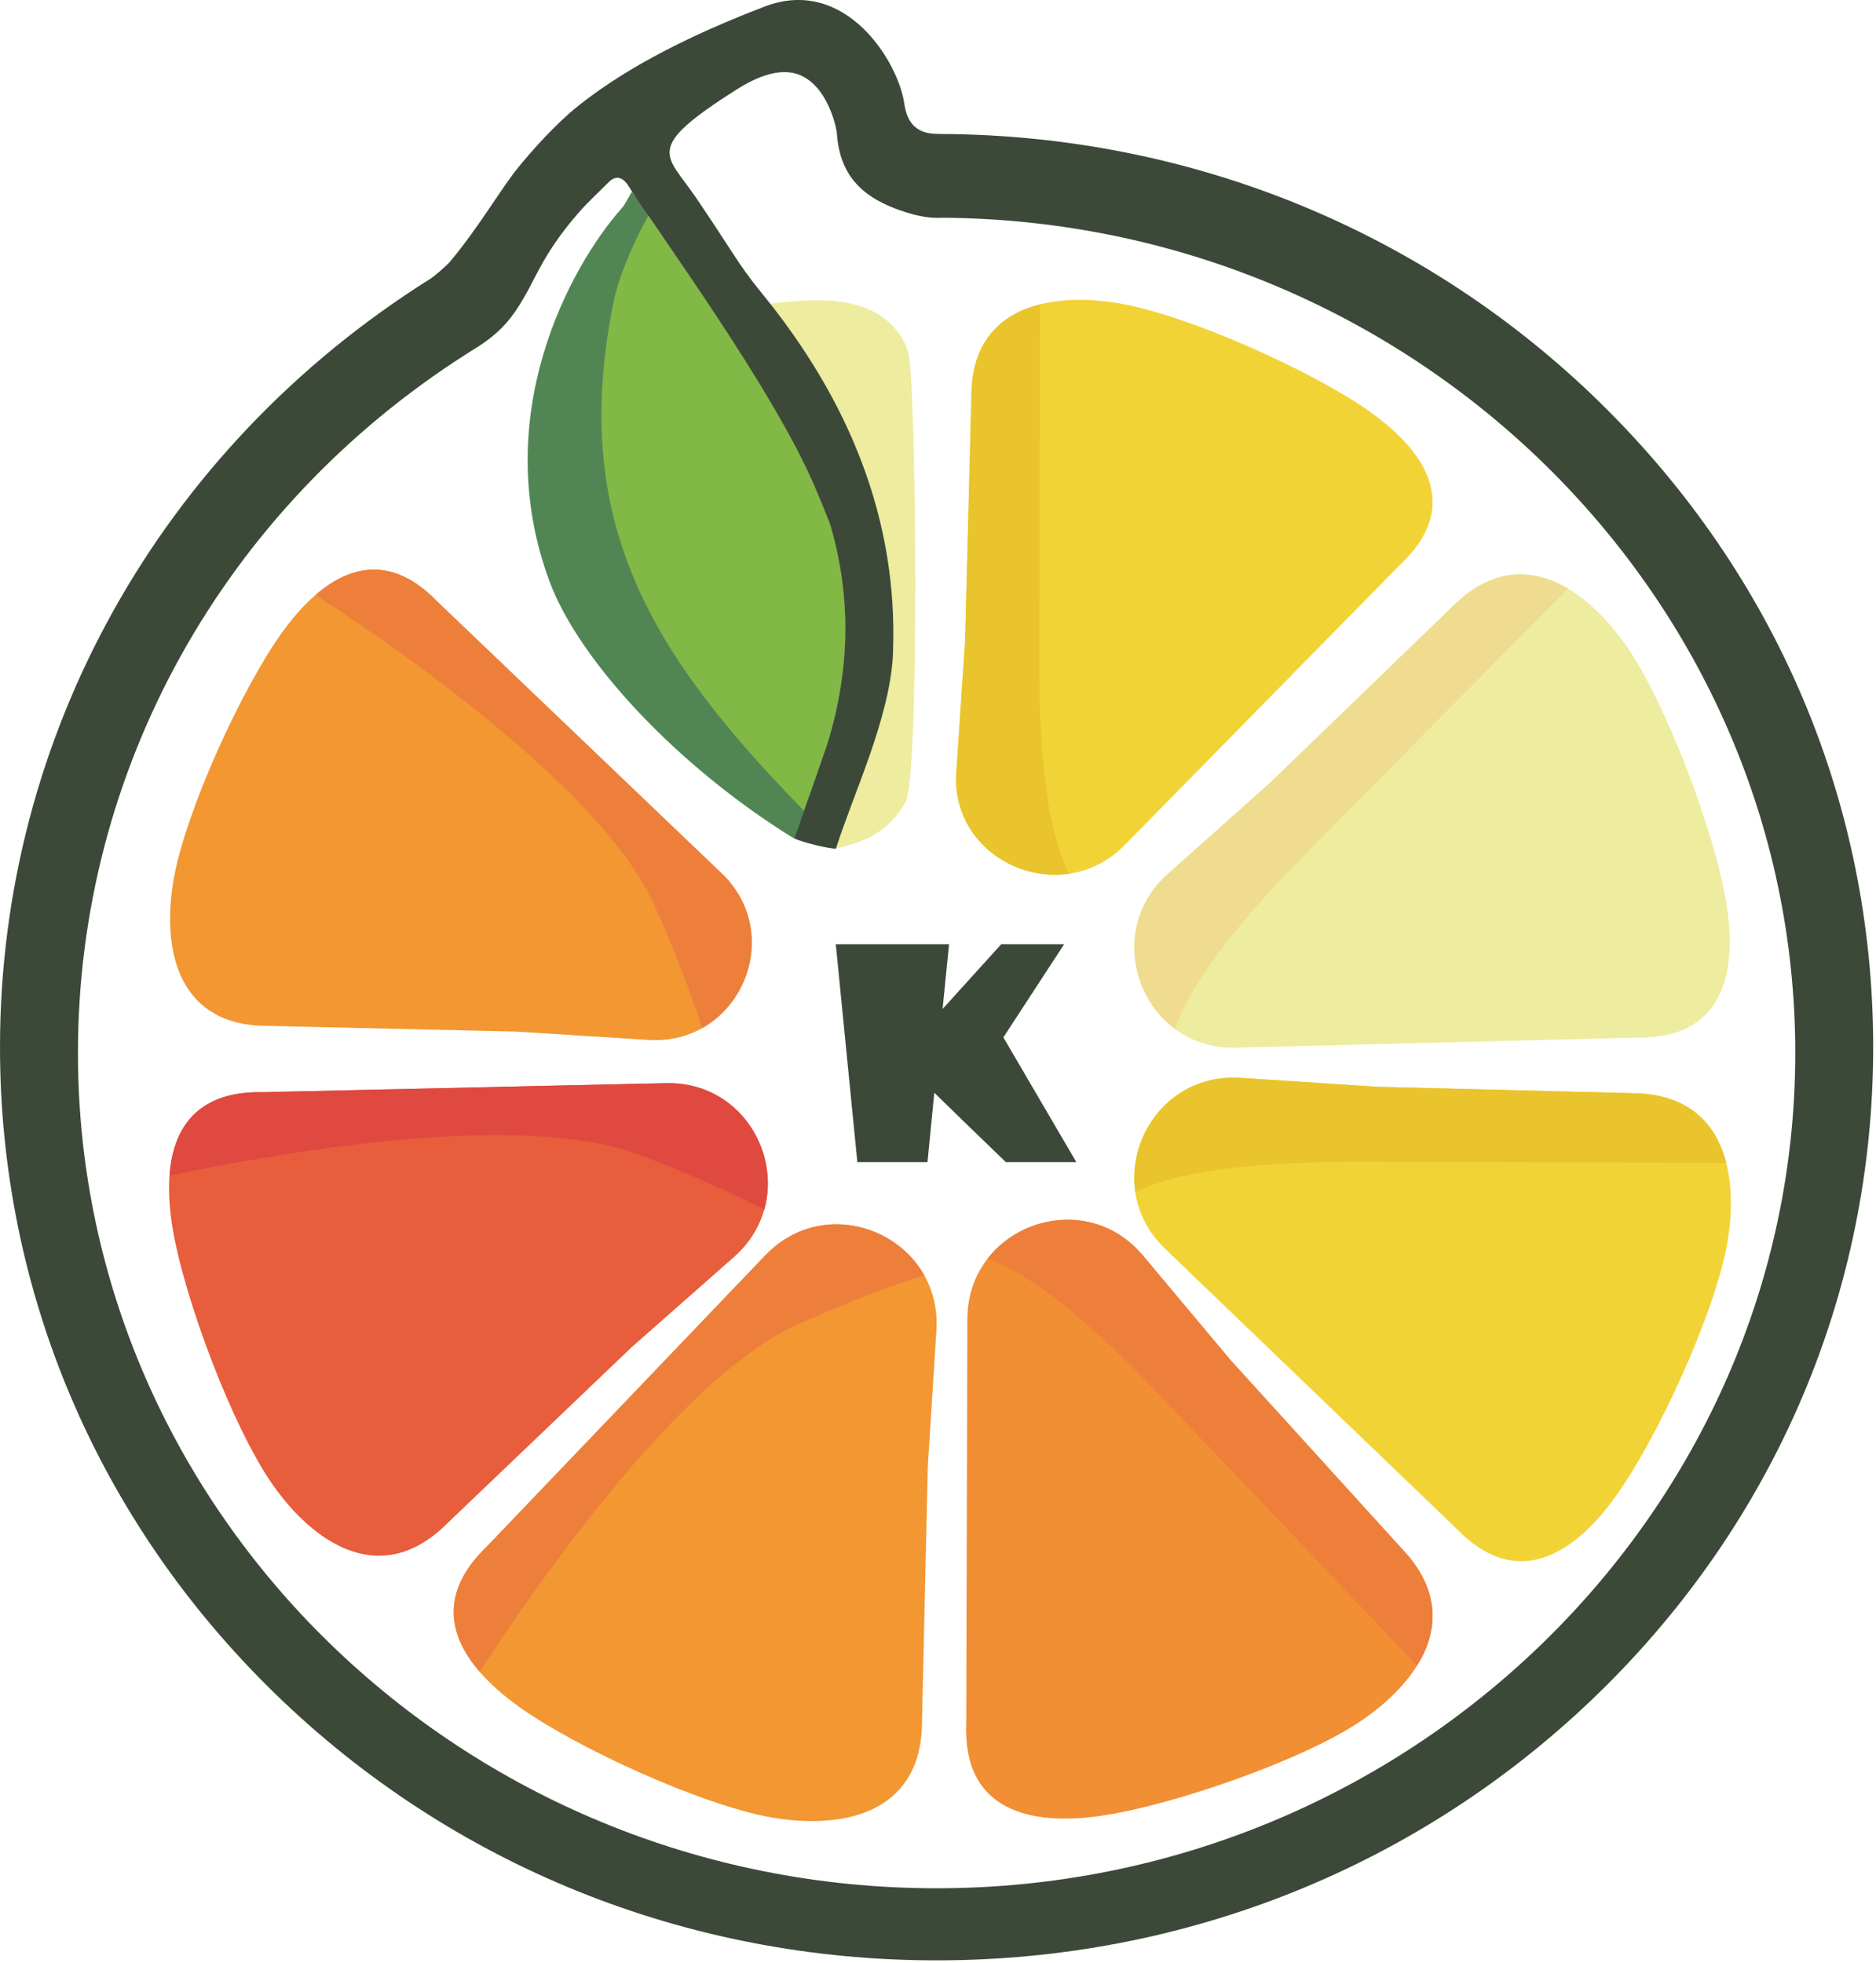
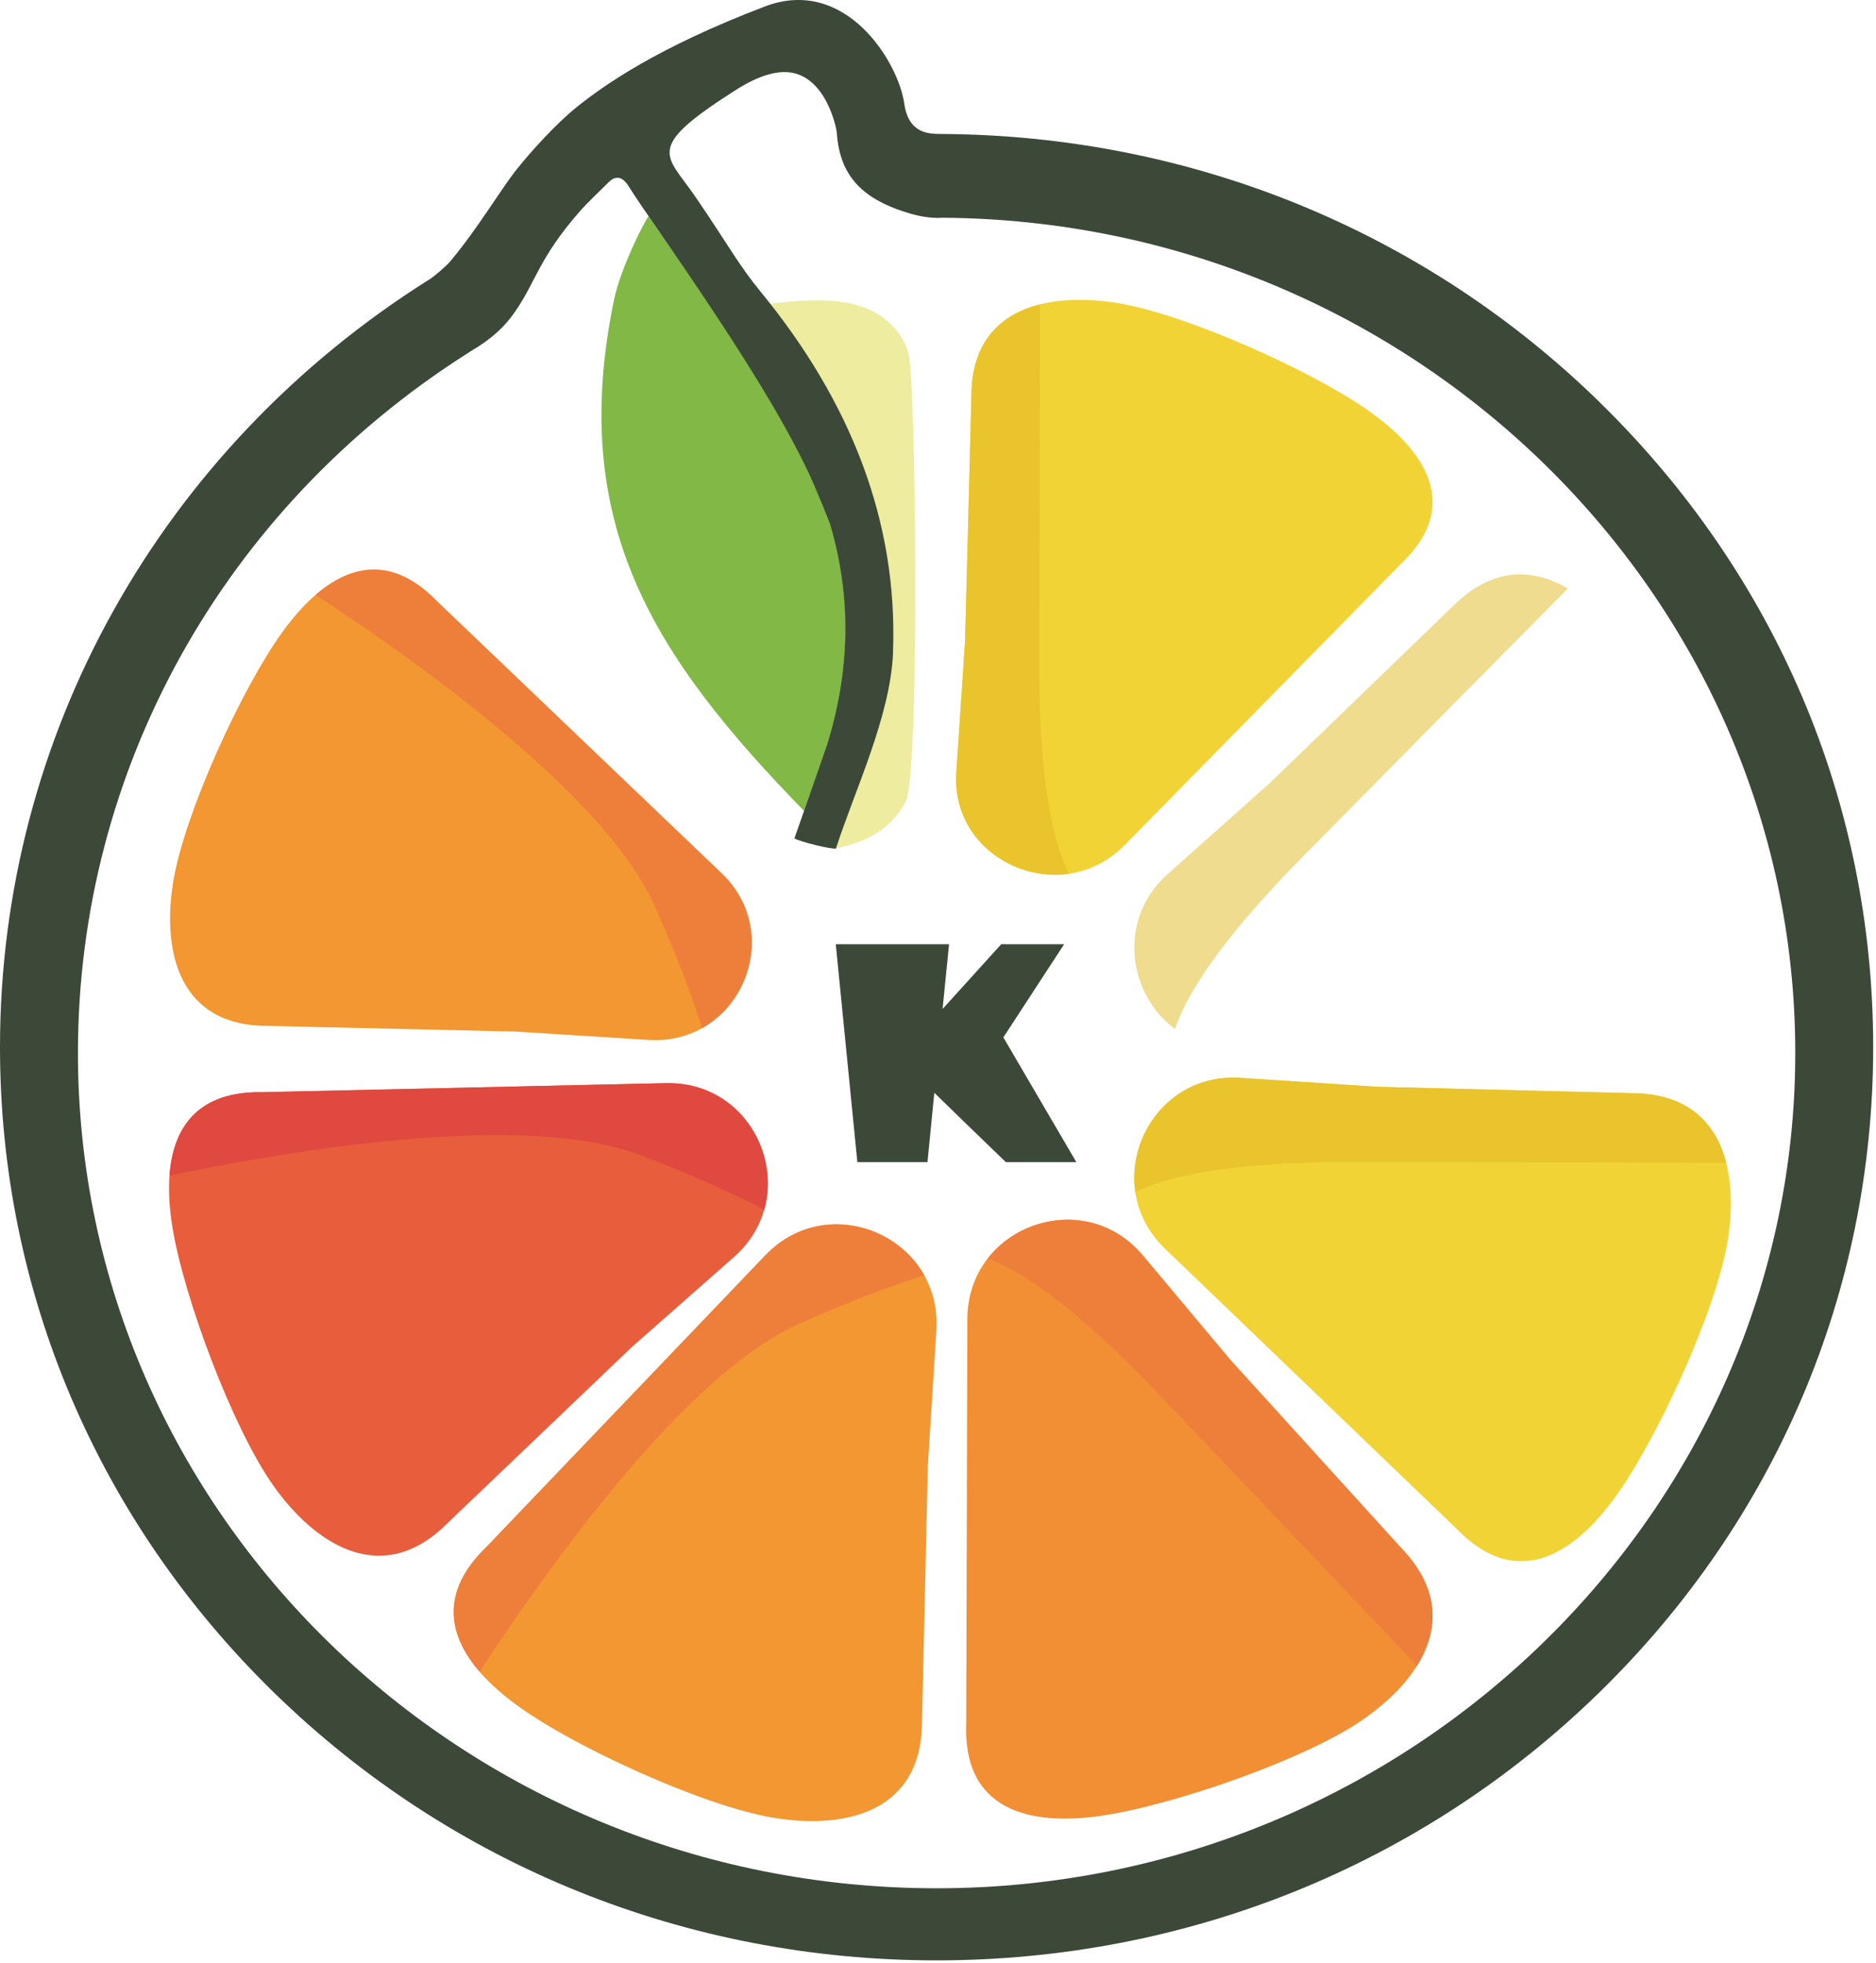
<svg xmlns="http://www.w3.org/2000/svg" width="626" height="655" viewBox="0 0 626 655" fill="none">
  <g clip-path="url(#clip0_34_2)">
-     <path d="M183.46 194.25C162.86 139.12 190.06 89.23 207.31 69.66C207.62 69.28 207.93 68.89 208.24 68.51C209.04 67.18 210.09 65.26 210.89 63.93C211.44 65.26 215.81 69.11 216.42 72.14C216.1 72.4 211.62 81.24 209.19 92.37C189.25 183.91 234.73 229.2 246.25 241.65C263.53 260.32 270.45 264.53 270.45 264.53L265.25 279.86C265.25 279.86 264.61 279.59 264.35 279.43C225.6 255.34 193.19 220.28 183.46 194.25Z" fill="#518654" />
    <path d="M298.07 217.56C299.63 173.32 282.44 135.85 256.23 101.63C256.26 101.27 262.96 100.69 266.26 100.46C279.41 99.55 292.55 100.81 300.15 111.58C301.61 113.65 302.72 116.04 303.25 118.51C305.7 129.91 306.92 258.66 302.22 267.5C295.65 279.86 283.75 281.87 279.02 283.1C285.02 264.22 291.03 245.34 297.03 226.46C297.11 224.49 297.19 222.52 297.27 220.54L298.07 217.55V217.56Z" fill="#EDEC9F" />
    <path d="M277.031 174.72C277.031 174.72 273.301 165.36 272.891 164.58C259.581 131.35 236.911 102.2 216.421 72.13C215.061 73.87 207.121 89.22 204.861 100.21C189.471 174.84 218.061 219.04 268.331 270.63C270.911 263.21 273.491 255.8 276.071 248.38C283.661 223.91 284.351 199.36 277.041 174.7L277.031 174.72Z" fill="#82B845" />
-     <path d="M534.01 134.43C475.41 77.04 397.4 45.18 314.37 44.71C310.51 44.66 303.24 45.04 301.76 34.62C299.75 20.51 282.07 -8.07 255.23 2.16C219.33 15.84 201.48 28.46 192.27 35.88C185.88 41.03 177.55 50.05 172.29 56.67C167.13 63.15 159.33 76.42 150.18 87.29C149.03 88.66 145 92.18 143.27 93.26V93.24C53.55 149.7 0 245.47 0 349.44C0 430.9 32.55 507.47 91.66 565.04C150.68 622.52 229.12 654.17 312.53 654.17C395.94 654.17 474.39 622.52 533.4 565.04C592.51 507.47 625.06 430.91 625.06 349.44C625.06 267.97 592.72 191.93 534 134.43H534.01ZM312.54 630.11C154.54 630.11 26.01 505.07 26.01 351.38C26.01 256.94 74.48 169.84 155.73 118.07C156.11 117.84 156.5 117.6 156.89 117.33C156.96 117.28 157.04 117.23 157.11 117.19C164.21 112.98 168.4 109.07 171.94 103.92C178.91 93.79 179.89 86.08 193.25 70.79C196.36 67.22 199.9 64.05 203.22 60.68C206.94 57.09 209.46 61.63 210.05 62.59C217.09 74.09 259.51 131.43 272.82 164.66C273.23 165.44 276.96 174.79 276.96 174.8C284.27 199.46 283.58 224.02 275.99 248.48C273.41 255.9 270.83 263.31 268.25 270.73C267.19 273.75 266.13 276.77 265.08 279.78C267.46 281.03 276.71 283.29 278.95 283.18C284.95 264.3 297.2 239.09 298 217.63C299.64 173.39 283.41 133.56 254.09 97.69C246.09 87.9 243.88 83 232.04 65.65C222.27 51.33 214.57 49.72 245.6 29.99C260.97 20.22 268 24.61 271.87 28.46C277.07 33.65 279.21 42.9 279.26 44.56C280.27 59.08 288.26 66.35 302.02 70.75C306.48 72.18 310.37 72.88 314.22 72.68C314.22 72.63 314.22 72.57 314.22 72.52V72.66C471.28 73.54 599.06 198.58 599.06 351.38C599.06 504.18 470.52 630.11 312.53 630.11H312.54Z" fill="#3C4939" />
+     <path d="M534.01 134.43C475.41 77.04 397.4 45.18 314.37 44.71C310.51 44.66 303.24 45.04 301.76 34.62C299.75 20.51 282.07 -8.07 255.23 2.16C219.33 15.84 201.48 28.46 192.27 35.88C185.88 41.03 177.55 50.05 172.29 56.67C167.13 63.15 159.33 76.42 150.18 87.29C149.03 88.66 145 92.18 143.27 93.26V93.24C53.55 149.7 0 245.47 0 349.44C0 430.9 32.55 507.47 91.66 565.04C150.68 622.52 229.12 654.17 312.53 654.17C395.94 654.17 474.39 622.52 533.4 565.04C592.51 507.47 625.06 430.91 625.06 349.44C625.06 267.97 592.72 191.93 534 134.43ZM312.54 630.11C154.54 630.11 26.01 505.07 26.01 351.38C26.01 256.94 74.48 169.84 155.73 118.07C156.11 117.84 156.5 117.6 156.89 117.33C156.96 117.28 157.04 117.23 157.11 117.19C164.21 112.98 168.4 109.07 171.94 103.92C178.91 93.79 179.89 86.08 193.25 70.79C196.36 67.22 199.9 64.05 203.22 60.68C206.94 57.09 209.46 61.63 210.05 62.59C217.09 74.09 259.51 131.43 272.82 164.66C273.23 165.44 276.96 174.79 276.96 174.8C284.27 199.46 283.58 224.02 275.99 248.48C273.41 255.9 270.83 263.31 268.25 270.73C267.19 273.75 266.13 276.77 265.08 279.78C267.46 281.03 276.71 283.29 278.95 283.18C284.95 264.3 297.2 239.09 298 217.63C299.64 173.39 283.41 133.56 254.09 97.69C246.09 87.9 243.88 83 232.04 65.65C222.27 51.33 214.57 49.72 245.6 29.99C260.97 20.22 268 24.61 271.87 28.46C277.07 33.65 279.21 42.9 279.26 44.56C280.27 59.08 288.26 66.35 302.02 70.75C306.48 72.18 310.37 72.88 314.22 72.68C314.22 72.63 314.22 72.57 314.22 72.52V72.66C471.28 73.54 599.06 198.58 599.06 351.38C599.06 504.18 470.52 630.11 312.53 630.11H312.54Z" fill="#3C4939" />
    <path d="M57.57 409.68C53.82 386.96 57.91 363.88 87.71 364.46L176.68 362.46L222.24 361.44C253.16 360.75 268.11 399.02 244.91 419.47L210.72 449.61L147.37 510.14C125.99 529.43 104.43 514.48 91.15 495.66C77.59 476.44 61.43 433.17 57.56 409.69L57.57 409.68Z" fill="#E85D3C" />
    <path d="M222.25 361.44L176.69 362.46L87.72 364.46C65.68 364.03 57.71 376.55 56.57 392.29C97.03 383.82 174.76 370.74 213.5 385.39C230.42 391.79 244.15 398.06 255.04 403.65C260.61 383.81 246.24 360.91 222.26 361.45L222.25 361.44Z" fill="#DF4940" />
    <path d="M173.06 569.44C154.34 556.02 140.92 536.81 162.4 516.15L223.9 451.83L255.4 418.89C276.77 396.54 314.41 413.02 312.46 443.89L309.6 489.38L307.6 576.98C306.13 605.74 280.3 610.41 257.61 606.5C234.43 602.5 192.41 583.33 173.06 569.46V569.44Z" fill="#F29732" />
    <path d="M255.39 418.88L223.89 451.82L162.39 516.14C146.5 531.42 149.72 545.91 160.04 557.84C182.66 523.24 228.37 459.03 266.13 442C282.62 434.56 296.76 429.28 308.41 425.54C298.32 407.57 271.97 401.54 255.4 418.88H255.39Z" fill="#ED7F3B" />
    <path d="M94.03 211.19C107.11 192.95 125.83 179.87 145.98 200.8L208.68 260.73L240.79 291.42C262.58 312.25 246.51 348.92 216.42 347.02L172.08 344.23L86.69 342.28C58.66 340.84 54.1 315.68 57.92 293.57C61.82 270.98 80.51 230.04 94.03 211.19Z" fill="#F29731" />
    <path d="M240.79 291.42L208.68 260.73L145.98 200.8C131.08 185.32 116.96 188.45 105.33 198.51C139.05 220.55 201.65 265.09 218.25 301.88C225.5 317.94 230.65 331.73 234.3 343.08C251.82 333.25 257.69 307.57 240.8 291.42H240.79Z" fill="#ED7F3B" />
    <path d="M366.87 606.01C344.06 609.18 321.1 604.51 322.42 574.73L322.67 485.73L322.8 440.15C322.89 409.22 361.52 395.24 381.38 418.95L410.65 453.89L469.56 518.75C488.31 540.61 472.81 561.79 453.66 574.59C434.1 587.66 390.44 602.72 366.87 606V606.01Z" fill="#F28E33" />
    <path d="M469.559 518.77L410.649 453.91L381.379 418.97C366.639 401.38 341.569 404.54 329.579 419.98C340.089 423.74 357.619 434.8 385.609 464.12C420.459 500.63 453.259 535.17 472.849 555.82C479.709 544.83 480.839 531.92 469.559 518.77Z" fill="#ED7F3B" />
    <path d="M539.12 499.37C525.66 518.06 506.42 531.44 485.8 509.91L421.62 448.26L388.75 416.69C366.45 395.26 383.02 357.67 413.88 359.68L459.36 362.65L546.95 364.86C575.7 366.4 580.32 392.24 576.35 414.92C572.29 438.09 553.03 480.07 539.11 499.38L539.12 499.37Z" fill="#F2D336" />
    <path d="M546.97 364.85L459.38 362.64L413.9 359.67C391 358.17 375.97 378.49 378.85 397.83C388.83 392.83 408.93 387.79 449.47 387.8C499.94 387.82 547.57 387.96 576.04 388.06C572.83 375.51 564.28 365.78 546.97 364.85Z" fill="#E9C42C" />
    <path d="M456.76 137.13C475.17 150.1 488.36 168.64 467.14 188.5L406.39 250.34L375.28 282.01C354.17 303.5 317.12 287.53 319.11 257.79L322.04 213.97L324.21 129.57C325.73 101.86 351.19 97.42 373.54 101.24C396.37 105.15 437.73 123.71 456.76 137.12V137.13Z" fill="#F2D336" />
    <path d="M324.211 129.57L322.041 213.97L319.111 257.79C317.641 279.86 337.651 294.34 356.711 291.56C351.781 281.95 346.811 262.57 346.831 223.52C346.851 174.89 346.991 128.99 347.081 101.56C334.721 104.65 325.121 112.89 324.211 129.57Z" fill="#E9C42C" />
-     <path d="M575.98 300.94C579.76 323.65 575.76 346.74 546.13 346.24L457.67 348.47L412.37 349.61C381.63 350.38 366.66 312.15 389.68 291.64L423.59 261.41L486.42 200.72C507.62 181.37 529.11 196.27 542.36 215.05C555.89 234.23 572.07 277.46 575.98 300.94Z" fill="#EDEC9F" />
    <path d="M486.42 200.73L423.59 261.42L389.68 291.65C372.6 306.87 376.44 331.85 392.12 343.4C395.56 332.79 406.07 314.96 434.44 286.16C469.76 250.31 503.18 216.56 523.17 196.4C512.06 189.85 499.2 189.08 486.43 200.73H486.42Z" fill="#EFDC8E" />
    <path d="M311.77 364.65L309.49 387.81H286.09L278.89 315.09H316.69L314.53 336.69L334.09 315.09H355.09L334.81 346.17L359.17 387.81H335.65C324.45 377.01 316.49 369.29 311.77 364.65Z" fill="#3C4939" />
  </g>
  <defs>
    <clipPath id="clip0_34_2">
      <rect width="625.07" height="654.17" fill="white" />
    </clipPath>
  </defs>
</svg>